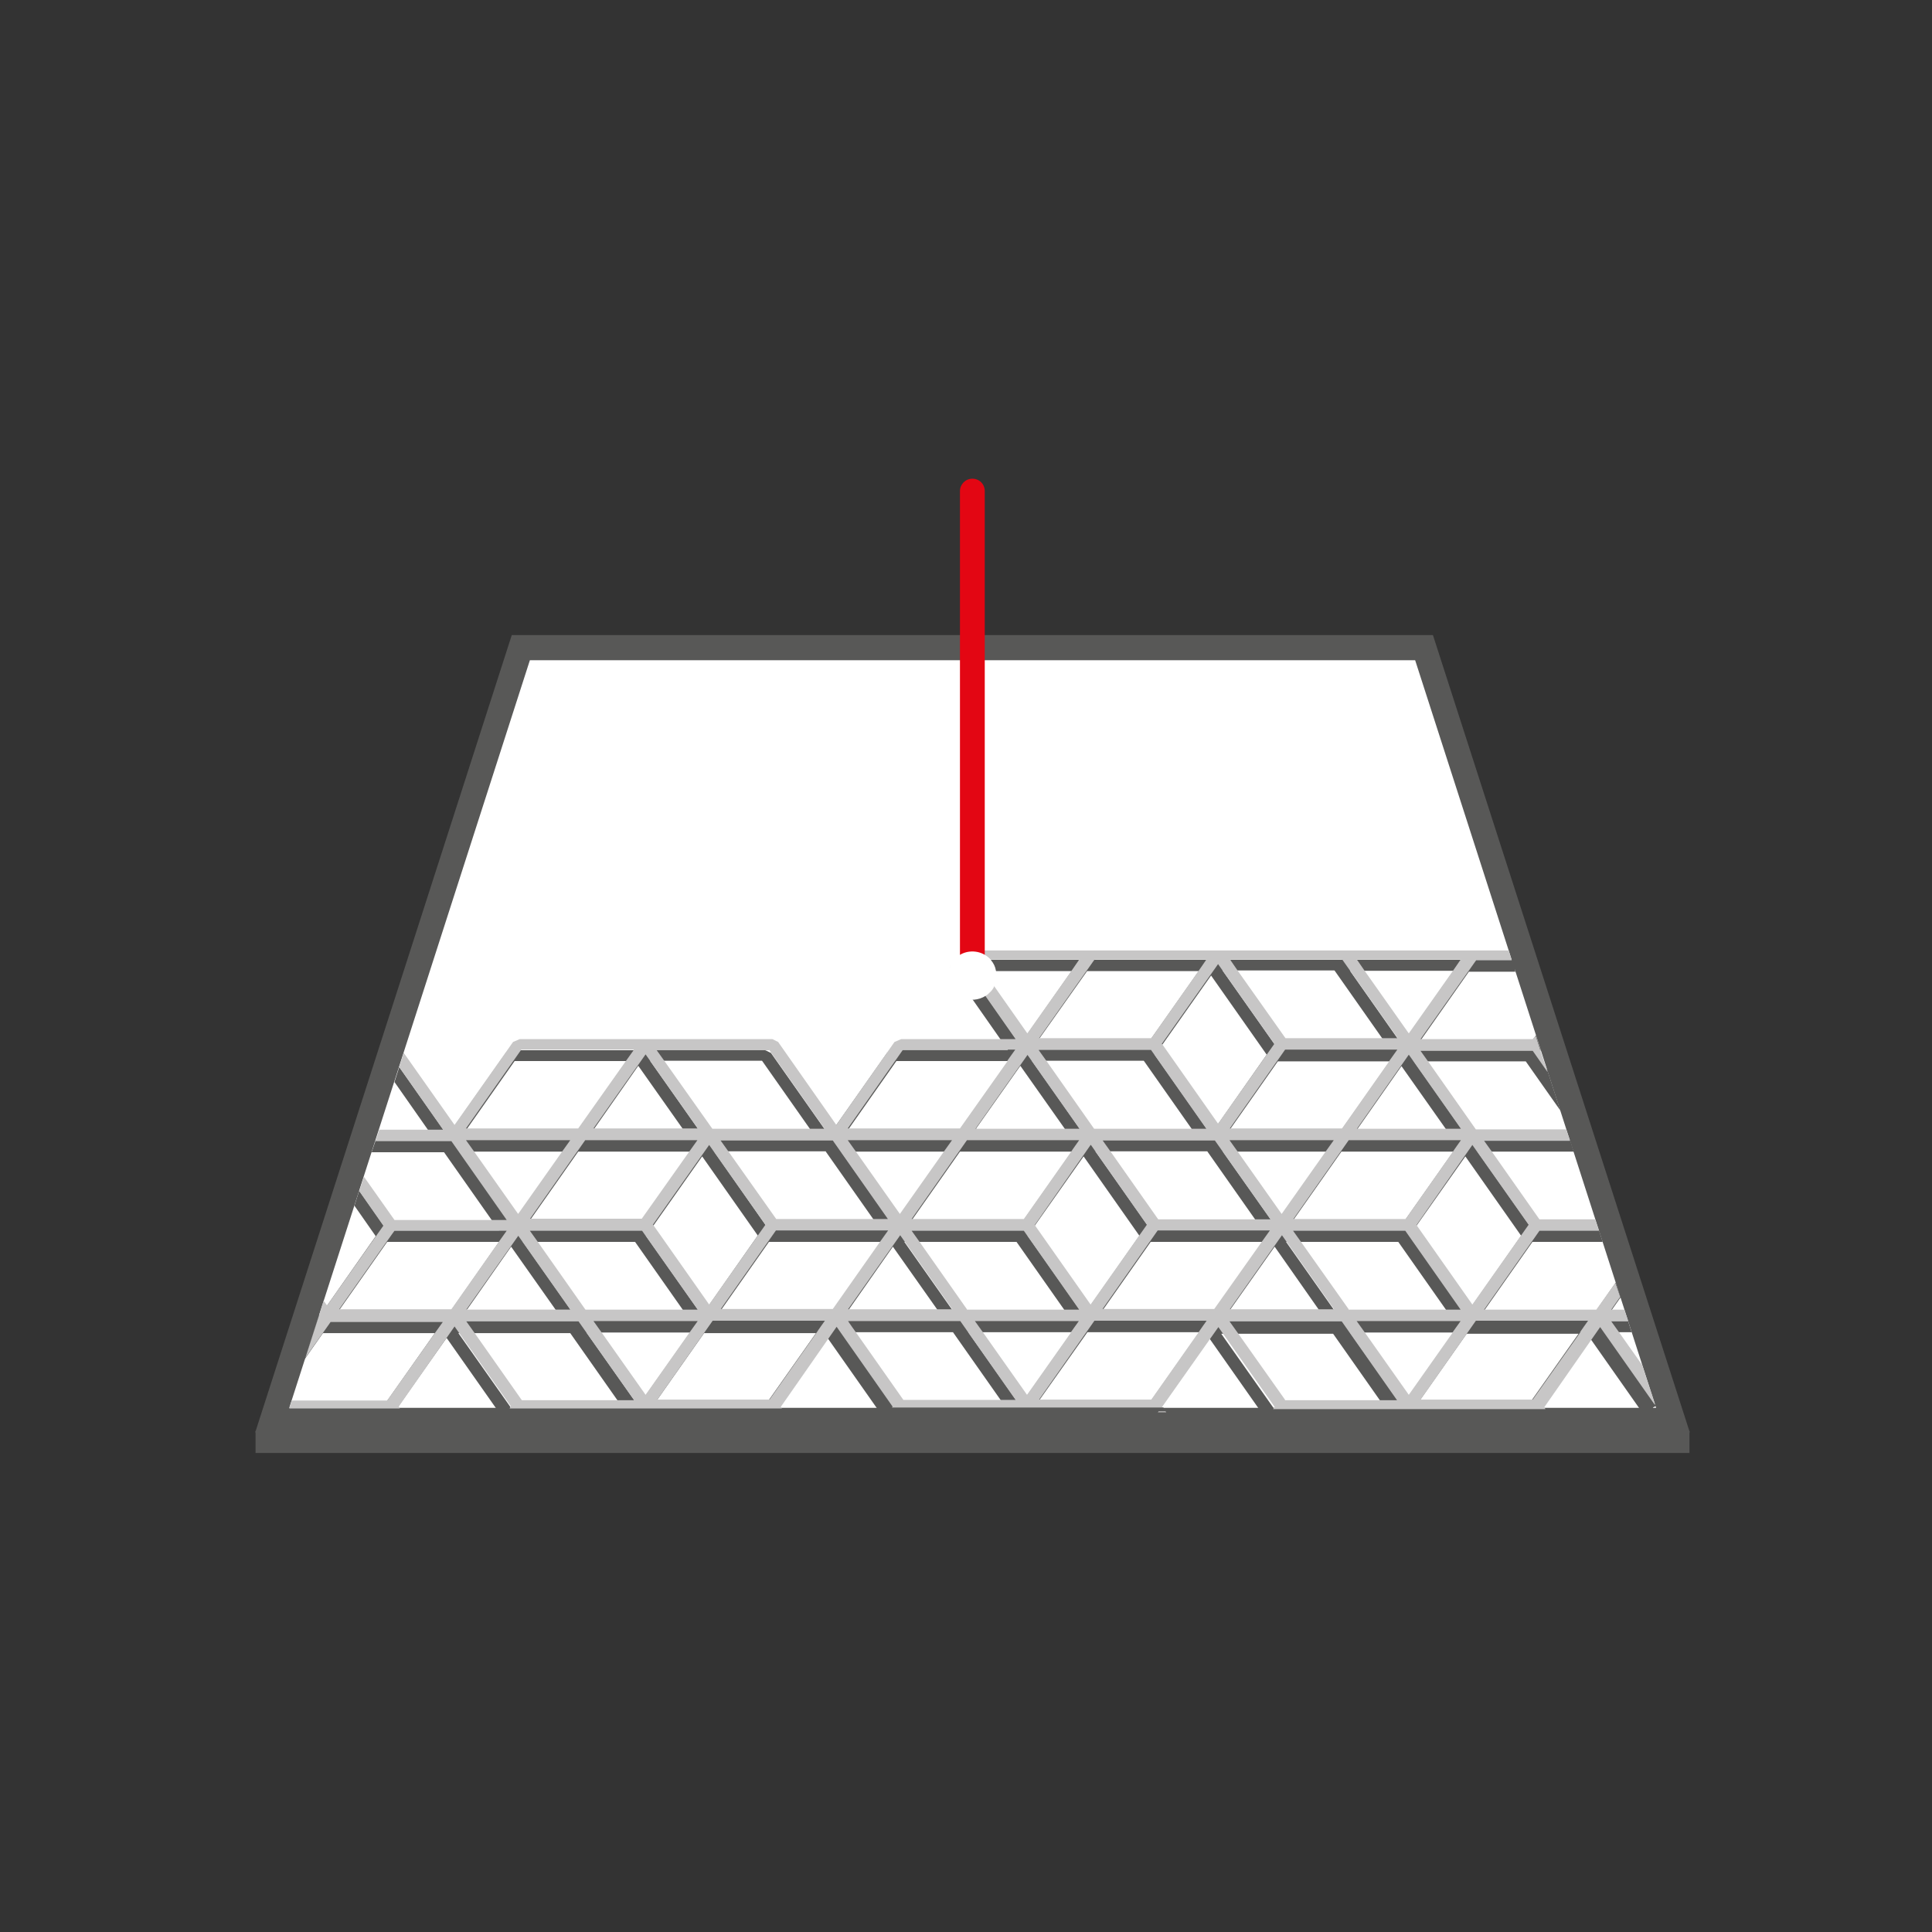
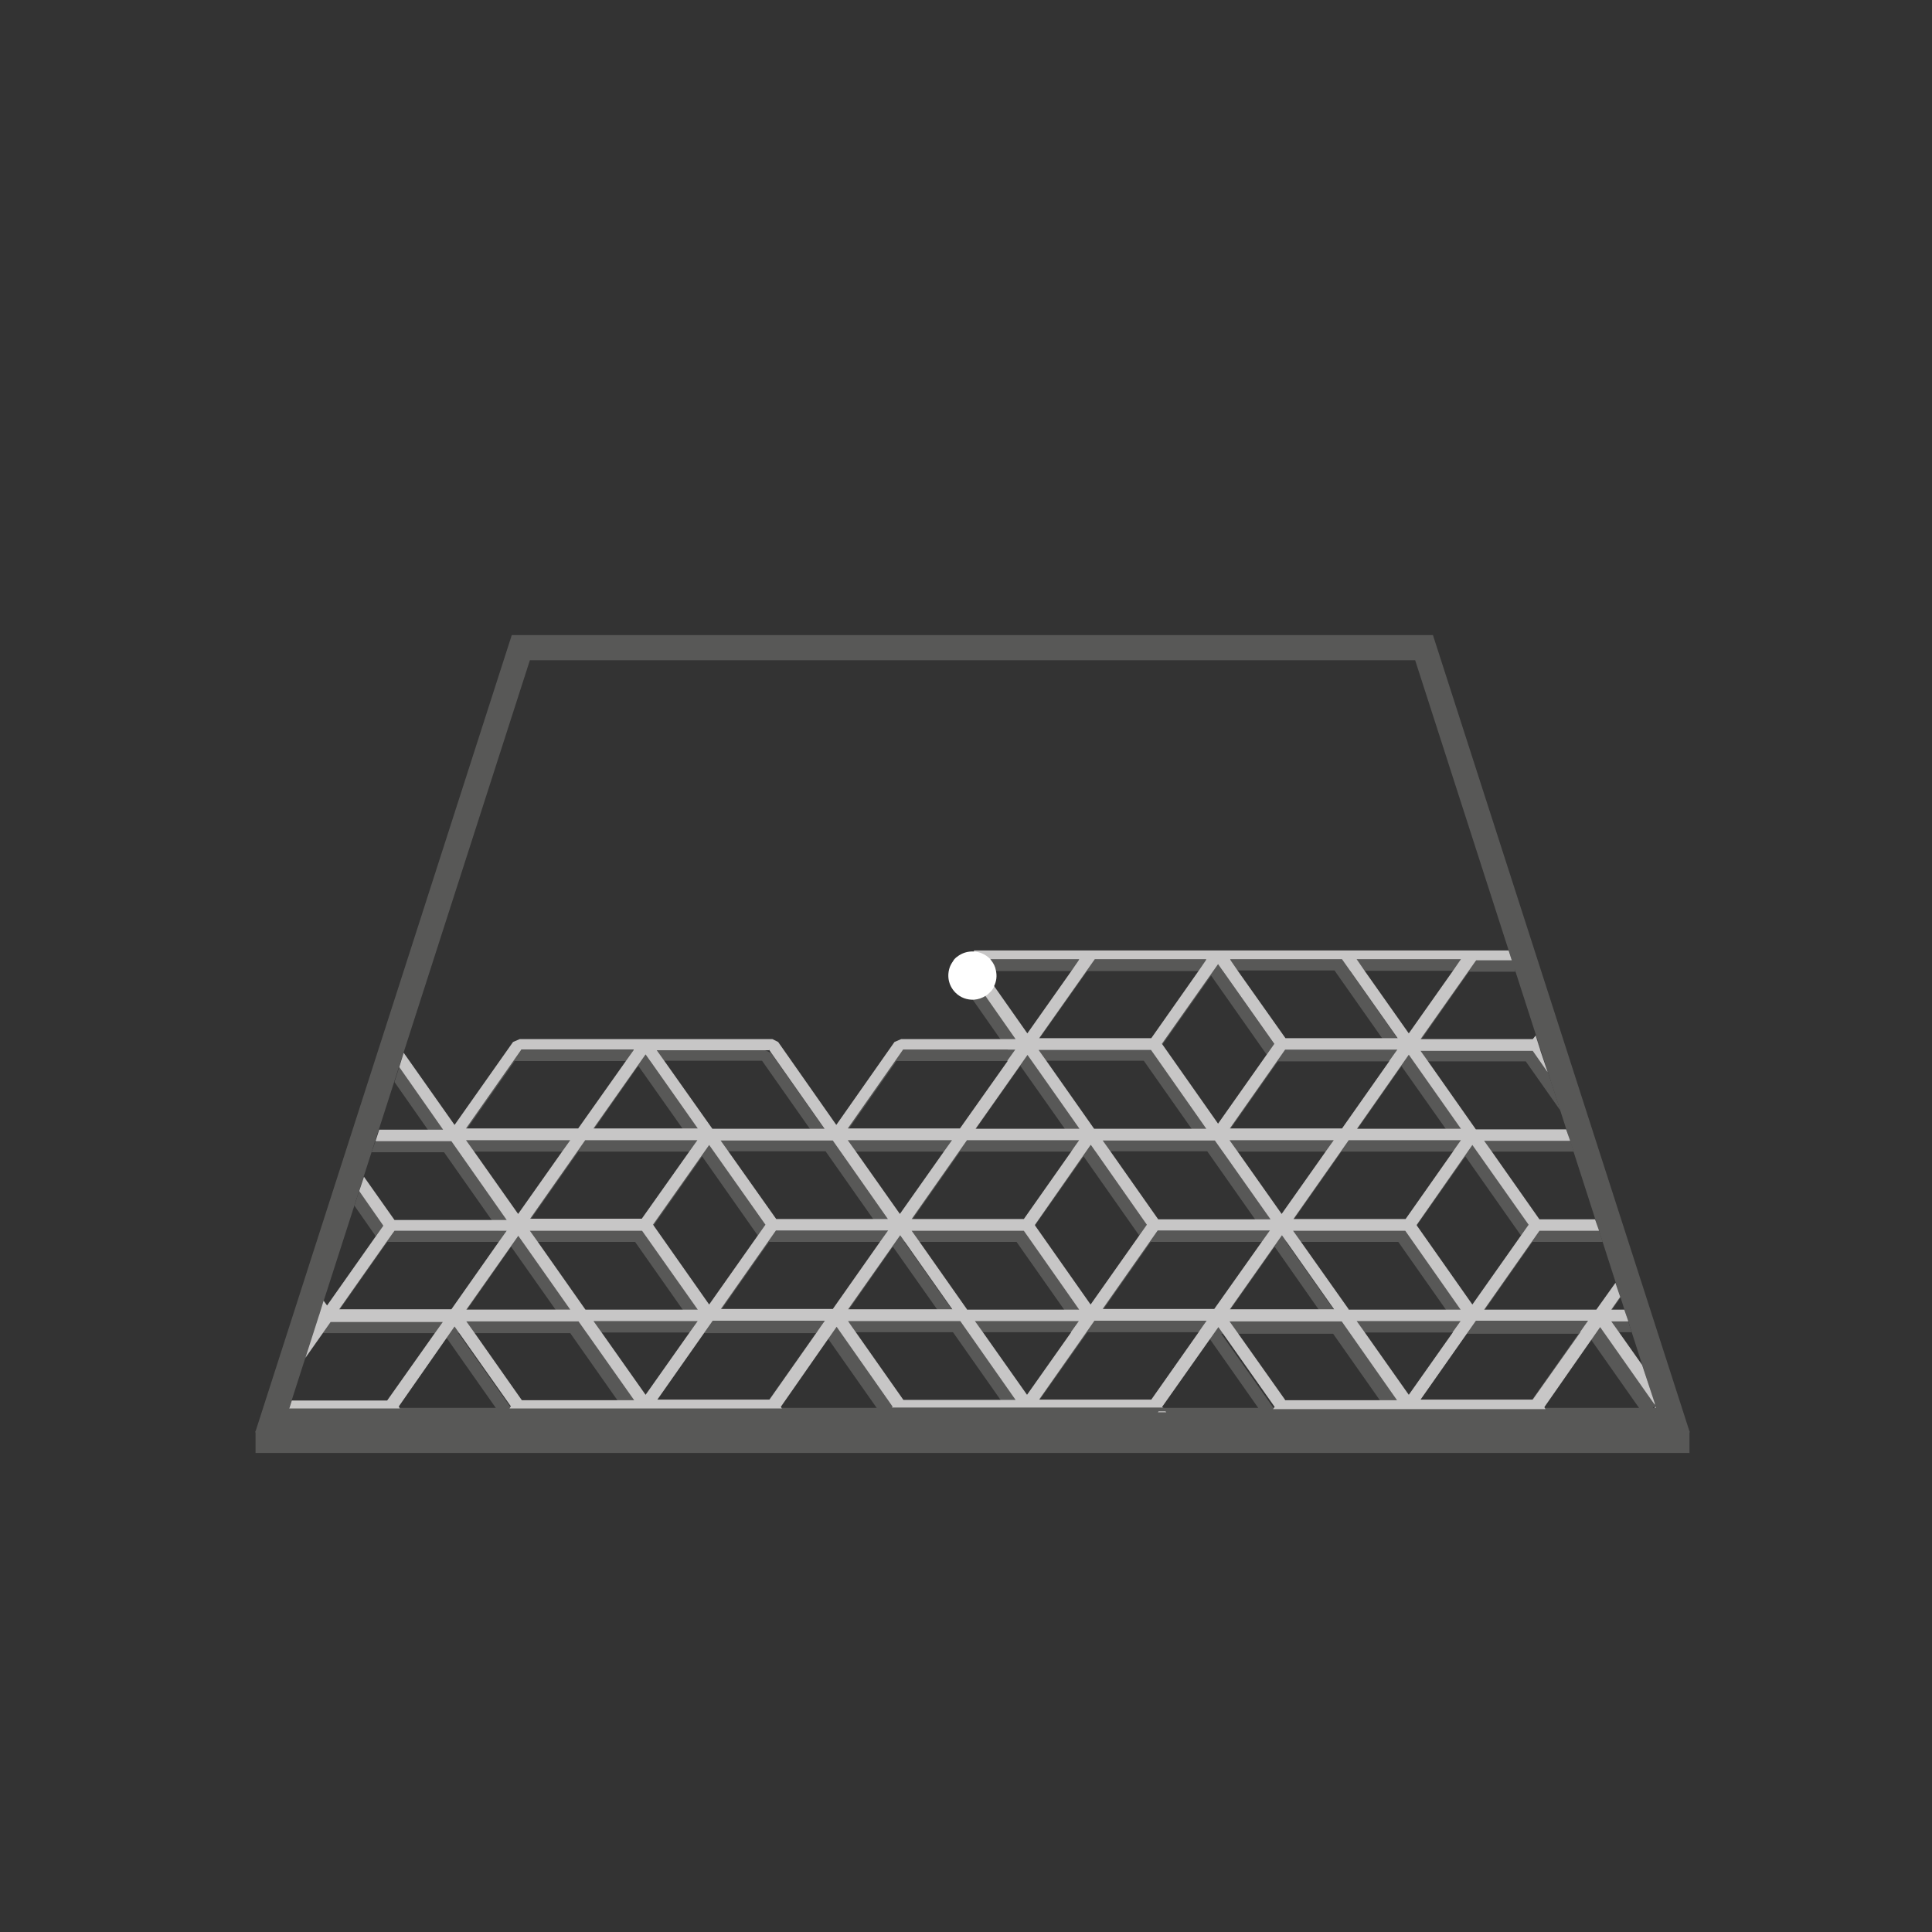
<svg xmlns="http://www.w3.org/2000/svg" xmlns:xlink="http://www.w3.org/1999/xlink" id="Calque_1" version="1.1" viewBox="0 0 60.78 60.78">
  <rect x="0" y="0" width="60.78" height="60.78" fill="#333333" stroke="none" />
  <defs>
    <style>
      .st0 {
        fill: #fff;
      }

      .st1 {
        fill: #e30613;
      }

      .st2 {
        fill: #585857;
      }

      .st3 {
        fill: #c7c6c6;
      }
    </style>
    <symbol id="a" viewBox="0 0 45.13 30.65">
      <g>
-         <polygon class="st0" points="27.78 25.34 36.77 25.34 44.6 1.03 .53 1.03 8.36 25.34 28.01 25.34 27.78 25.34" />
        <path class="st2" d="M45.13.65H0l8.07,25.08h28.98S45.13.65,45.13.65ZM1.07,1.42h43l-7.58,23.52H8.64L1.07,1.42Z" />
        <rect class="st2" x=".01" width="45.11" height=".69" />
        <path class="st2" d="M44.05,1.47v.02s-.02.05-.02.05v.02s-1.58,2.24-1.58,2.24h.85l-.11.35v.02h-.74l.24.35.26.37.03.04s0,.02,0,.03l-.03-.04-.15.44-.83-1.19h-3.52l.24.35,1.49,2.12h2.21l-.11.35v.02h-2.09l-1.74,2.47h3.03l-.11.35v.02h-3.18l-1.74,2.47h3.52l1.09-1.55-.4,1.24v.02s-.34.47-.34.47l.12.17-.15.47-.32-.46h-3.52l.24.34,1.49,2.12h1.46l-.03.38h-17.58c-.05-.06-.14-.18-.17-.25v-.13h.09l.65-.92.84-1.2.24-.34h-3.59l-.21-.09-1.83-2.6-1.83,2.6h-.01s-.12.06-.12.06l-.05.02h-7.95l-.21-.09-1.83-2.6-1.52,2.16h0s-.15-.47-.15-.47l1.05-1.5.24-.34h-1.89v-.02s-.12-.35-.12-.35h2.28l1.49-2.12.24-.34h-3.52l-.88,1.25h0s-.15-.47-.15-.47l.67-.96h0s-1.76-2.51-1.76-2.51l-.03.04-.43-1.34-.03-.08.59.84h3.52l-1.67-2.37h.48l.03.05,1.53,2.17,1.56-2.22h.48l-1.67,2.37h3.52l1.49-2.12.17-.25h.89l.17.25,1.49,2.12h3.52l-1.67-2.37h.48l.03.04,1.53,2.17,1.56-2.22.2-.28-.13-.18h8.75l-.13.18.12.17.08.11.03.04,1.53,2.17,1.56-2.22h.48l-1.67,2.37h3.52l1.49-2.12.17-.25h.88l.17.25,1.49,2.12h3.52l-1.67-2.37h.48l.03.05,1.53,2.17,1.56-2.22h.43l-.02.05h0ZM23.69,1.33h-3.52l-.07.1-1.67,2.37h3.52l1.49-2.12.17-.25s.07-.1.07-.1ZM8.43,6.64h3.52l1.49-2.12.24-.35h-3.52s-1.74,2.47-1.74,2.47ZM10.67,10.21l1.38,1.97,1.39-1.97.24-.34h-3.26l.24.34ZM17.95,9.48l1.49-2.12.24-.34h-3.52l-1.73,2.47h3.52ZM28.54,12.85l1.53,2.17,1.75-2.49h0s-1.76-2.51-1.76-2.51l-1.76,2.5s.23.33.23.33ZM35.96,7.02h-3.52l.24.34,1.49,2.12h3.52l-1.74-2.47ZM31.69,7.02h-3.52l-1.74,2.47h3.52l1.49-2.12.24-.34ZM30.44,9.48h3.26l-1.63-2.31-1.63,2.31ZM35.7,12.33l-1.74-2.47h-3.52l.24.34,1.49,2.12h3.52ZM37.7,9.86h-3.26l.24.34,1.38,1.97,1.39-1.97.24-.34ZM27.96,12.33l1.49-2.12.24-.34h-3.52l-1.74,2.47h3.52ZM22.68,10.21l1.39,1.97,1.39-1.97.24-.34h-3.25l.24.34ZM20.68,7.36l1.49,2.12h3.52l-1.74-2.47h-3.52l.24.34ZM23.95,6.64l1.49-2.12.24-.35h-3.52l-1.74,2.47h3.52ZM21.69,4.17h-3.26l.25.35,1.38,1.97,1.39-1.97s.24-.35.24-.35ZM8.67,7.36l1.49,2.12h3.52l-1.74-2.47h-3.52s.24.34.24.34ZM12.3,6.83l.23.33,1.53,2.17,1.75-2.49h0s-1.76-2.51-1.76-2.51l-1.76,2.5ZM14.67,4.52l1.49,2.12h3.52l-1.74-2.47h-3.52s.24.35.24.35ZM22.44,3.8h3.25l-1.63-2.31-1.63,2.31ZM26.06,4.33l-1.76,2.5.23.33,1.53,2.17,1.75-2.49h.01s-1.76-2.51-1.76-2.51ZM32.44,6.64h3.52l1.49-2.12.24-.35h-3.52l-1.74,2.47ZM36.31,6.83l.23.33,1.53,2.17,1.75-2.49h.01s-1.76-2.51-1.76-2.51l-1.76,2.5ZM37.7,15.17l-1.63-2.32-1.63,2.32h3.26ZM33.96,15.17l1.49-2.12.24-.34h-3.52l-1.74,2.47s3.52,0,3.52,0ZM29.69,15.17l-1.74-2.47h-3.52l.24.34,1.5,2.12s3.52,0,3.52,0ZM25.69,15.17l-1.63-2.32-1.07,1.52-.56.79s3.25,0,3.25,0ZM18.68,10.21l1.49,2.12h3.52l-1.74-2.47h-3.52s.25.34.24.34ZM21.69,9.48l-1.63-2.31-1.63,2.31h3.26ZM15.95,12.33l1.49-2.12.24-.34h-3.52l-1.74,2.47h3.52ZM6.67,10.21l1.49,2.12h3.52l-1.74-2.47h-3.52s.24.34.24.34ZM9.68,9.48l-1.63-2.31-1.63,2.31h3.26ZM5.94,4.17h-3.52l.24.35,1.49,2.12h3.52s-1.73-2.47-1.73-2.47ZM6.67,4.52l1.38,1.97,1.39-1.97.24-.35h-3.26s.24.35.24.35ZM12.05,1.48l-1.63,2.31h3.26l-1.63-2.31ZM28.03,1.43l-.07-.1h-3.52l.07.1.17.25,1.5,2.12h3.52s-1.67-2.37-1.67-2.37ZM29.96,4.17h-3.52l.24.35,1.49,2.12h3.52l-1.74-2.47ZM30.68,4.52l1.39,1.97,1.38-1.97.24-.35h-3.26s.24.35.24.35ZM36.07,1.48l-1.63,2.31h3.26l-1.63-2.31Z" />
        <path class="st3" d="M44.05,1.47l-.03-.05h.05l-.02.05ZM44.03,1.54v.02s-.4,1.21-.4,1.21l-.72,1.02-.25.35h.53v.02s-.12.35-.12.35h-.41l.28.4-.15.44h0s-.6-.84-.6-.84h-3.53l1.74,2.48h1.87v.02s-.12.34-.12.34h-1.75l-1.49,2.12-.25.35h2.7v.02s-.12.34-.12.34h-2.84l-1.49,2.12-.25.35h3.53l.46-.66v.02s-.22.65-.22.65l-.15.47h0s-.09-.11-.09-.11h-3.53l1.72,2.44.03.04h1.12l-.1.31h-16.82v-.31h-.43l.03-.04.78-1.11.93-1.33h-3.6l-.21-.09-1.83-2.61-1.83,2.61-.18.09h-7.95l-.21-.09-1.84-2.61-1.6,2.27-.14-.45h0s1.38-1.97,1.38-1.97h-2.01l-.11-.34v-.02s2.38,0,2.38,0l1.74-2.48h-3.53l-.96,1.36-.15-.45h0s.76-1.09.76-1.09l-.24-.34-1.53-2.17-.11.15-.14-.45-.43-1.34.79,1.12h3.53l-.25-.35-1.5-2.12H1.15l-.08-.25h3.48l-.03.05v.02s1.75,2.51,1.75,2.51l1.77-2.51-.04-.07h8.57l-.03.04v.02s1.75,2.51,1.75,2.51l1.76-2.51-.04-.07-.08-.11h8.73l-.08.11-.03.04-.02.02,1.77,2.51,1.77-2.51-.05-.07h8.57l-.03.05v.02s1.75,2.51,1.75,2.51c0,0,1.73-2.46,1.73-2.46ZM37.68,3.8l-1.39-1.97-1.39,1.97-.25.35h3.27s-.25-.35-.25-.35ZM13.67,3.8l-1.39-1.97-1.39,1.97-.25.35h3.28s-.25-.35-.25-.35ZM36.29,12.53l1.64-2.33h-3.27l1.63,2.33ZM24.65,12.68h3.53l1.74-2.48h-3.53l-1.49,2.12s-.25.35-.25.35ZM30.66,9.84h3.27l-.25-.35-1.39-1.97-1.39,1.97-.25.35ZM28.4,7.36l-1.49,2.12-.25.35h3.53l1.75-2.48s-3.53,0-3.53,0ZM37.68,9.48l-1.49-2.12h-3.53l1.74,2.48h3.53s-.25-.35-.25-.36ZM35.68,12.33l-1.49-2.12h-3.53l1.74,2.48h3.53s-.25-.35-.25-.35ZM32.06,12.87l-.24-.34-1.53-2.17-1.75,2.49-.02.02,1.77,2.51,1.77-2.51ZM26.29,9.69l1.76-2.51-.24-.34-1.53-2.17-1.75,2.49v.02s1.75,2.51,1.75,2.51ZM18.65,4.52l1.64,2.33,1.64-2.33h-3.27ZM18.65,9.84h3.27l-.25-.35-1.39-1.97-1.39,1.97-.25.35ZM25.67,9.48l-1.49-2.12h-3.53l1.74,2.48h3.53s-.25-.35-.25-.36ZM19.92,7.36h-3.53l-1.5,2.12-.25.35h3.53s1.74-2.48,1.74-2.48ZM12.51,7.18l1.77,2.51,1.77-2.51-.24-.34-1.53-2.17-1.75,2.49s-.01.02-.01.02ZM8.64,7.36l1.74,2.48h3.53l-.25-.35-1.5-2.12s-3.53,0-3.53,0ZM10.64,10.21l1.64,2.33,1.64-2.33s-3.28,0-3.27,0ZM11.91,12.68l-.25-.35-1.5-2.12h-3.53l1.74,2.48h3.53ZM6.64,9.84h3.27l-.25-.35-1.39-1.97-1.39,1.97-.25.35ZM10.38,4.52l-1.49,2.12-.25.35h3.53l1.75-2.48s-3.53,0-3.53,0ZM14.64,4.52l1.74,2.48h3.53l-.25-.35-1.49-2.12s-3.53,0-3.53,0ZM18.65,4.15h3.53l1.74-2.48h-3.53l-1.49,2.12s-.25.35-.25.36ZM25.67,3.8l-1.39-1.97-1.39,1.97-.25.35h3.27s-.25-.35-.25-.35ZM22.39,4.52l-1.49,2.12-.25.35h3.53l1.74-2.48s-3.53,0-3.53,0ZM26.65,4.52l1.74,2.48h3.53l-.25-.35-1.5-2.12s-3.53,0-3.53,0ZM30.66,4.52l1.64,2.33,1.64-2.33h-3.27ZM34.4,4.52l-1.5,2.12-.25.35h3.53l1.74-2.48s-3.53,0-3.53,0ZM39.82,6.84l-1.53-2.17-1.75,2.49v.02s1.75,2.51,1.75,2.51l1.77-2.51-.24-.34ZM37.93,15.53l-.03-.04-.22-.32-1.39-1.97-1.39,1.97-.22.32-.03.04s3.27,0,3.27,0ZM34.19,15.53l.03-.04,1.72-2.44h-3.53l-1.5,2.12-.22.32-.02.04s3.53,0,3.53,0ZM26.39,15.53h3.53l-.02-.04-.22-.32-1.49-2.12h-3.53l1.72,2.44s.03.04.03.04ZM22.65,15.53h3.27l-.02-.04-.22-.32-1.39-1.97-1.04,1.48-.35.5-.22.32s-.03.04-.03.04ZM24.29,12.53l1.64-2.33h-3.27l1.64,2.33ZM23.67,12.33l-1.5-2.12h-3.53l1.74,2.48h3.53s-.25-.35-.25-.35ZM16.17,12.68l.04-.06,1.7-2.42h-3.53l-1.5,2.12-.25.35h3.53ZM8.27,6.84l1.64-2.33h-3.27s1.64,2.33,1.64,2.33ZM4.38,6.99h3.53l-.25-.35-1.49-2.12h-3.53s1.74,2.48,1.74,2.47ZM8.38,1.67l-1.49,2.12-.25.35h3.53l1.75-2.48s-3.53,0-3.53,0ZM17.67,3.8l-1.49-2.12h-3.53l1.74,2.48h3.53s-.25-.35-.25-.36ZM29.68,3.8l-1.49-2.12h-3.53l1.74,2.48h3.53s-.25-.35-.25-.36ZM32.4,1.67l-1.5,2.12-.25.35h3.53l1.74-2.48s-3.53,0-3.53,0ZM41.69,3.8l-1.5-2.12h-3.53l1.74,2.48h3.53s-.25-.35-.25-.36Z" />
        <polygon class="st2" points="28.65 1.31 28.57 1.43 19.62 1.43 19.82 1.14 19.69 .96 28.44 .96 28.31 1.14 28.42 1.31 28.65 1.31" />
        <polygon class="st2" points="44.03 1.54 44.05 1.47 44.06 1.49 44.03 1.54" />
-         <polygon class="st2" points="44.03 1.54 44.05 1.47 44.06 1.49 44.03 1.54" />
-         <path class="st2" d="M22.56,14.8v15.46-15.46Z" />
-         <path class="st1" d="M22.56,14.41c-.21,0-.39.17-.39.39v15.46c0,.21.17.39.39.39s.39-.17.39-.39v-15.46c0-.21-.17-.39-.39-.39" />
        <path class="st0" d="M23.25,14.68c-.04-.08-.08-.14-.15-.2-.03-.03-.07-.07-.11-.09-.03-.02-.03-.02,0,0-.12-.08-.25-.12-.38-.13-.21-.01-.42.06-.58.22-.23.23-.28.55-.17.83.03.07.07.13.11.19.01.02.03.04.05.06.02.02.04.04.06.05.3.24.74.22,1.02-.05,0,0,.01-.01.02-.02.01-.01.02-.02.03-.04.08-.1.13-.2.15-.32.04-.17.02-.34-.06-.5" />
      </g>
    </symbol>
  </defs>
  <g id="c">
    <use width="45.13" height="30.65" transform="translate(8.03 45.71) scale(1 -1)" xlink:href="#a" />
  </g>
</svg>